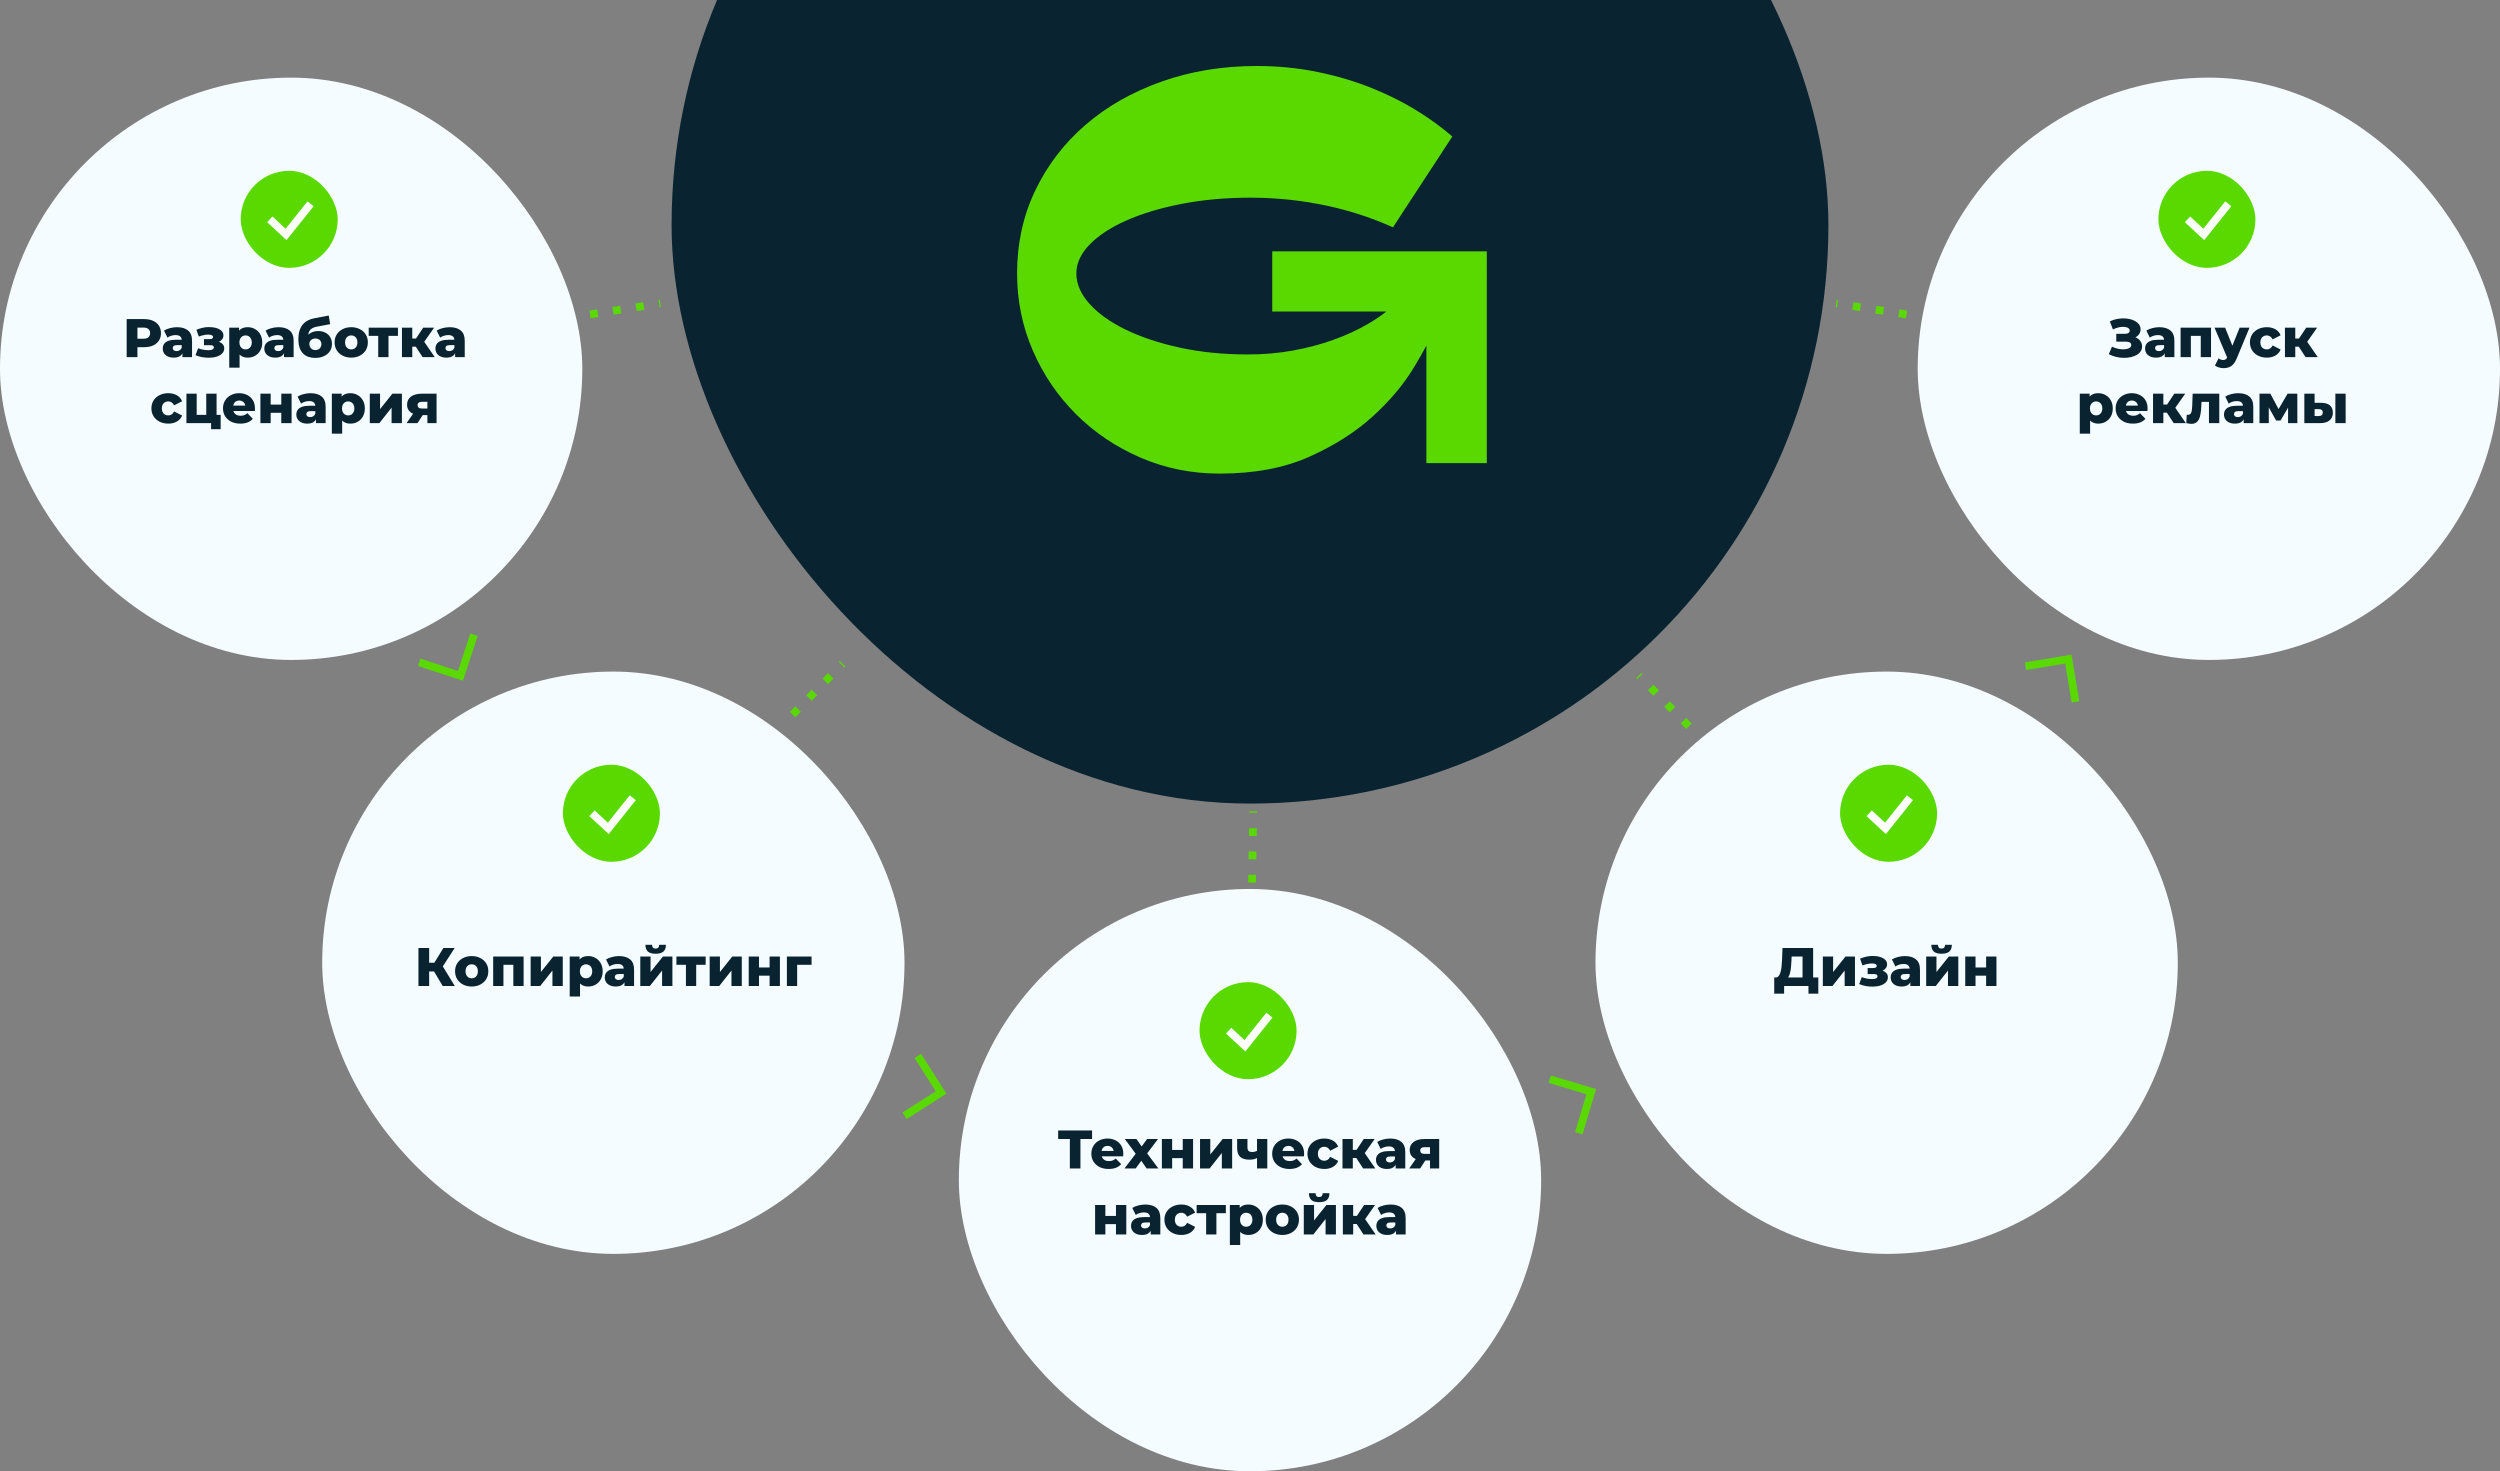
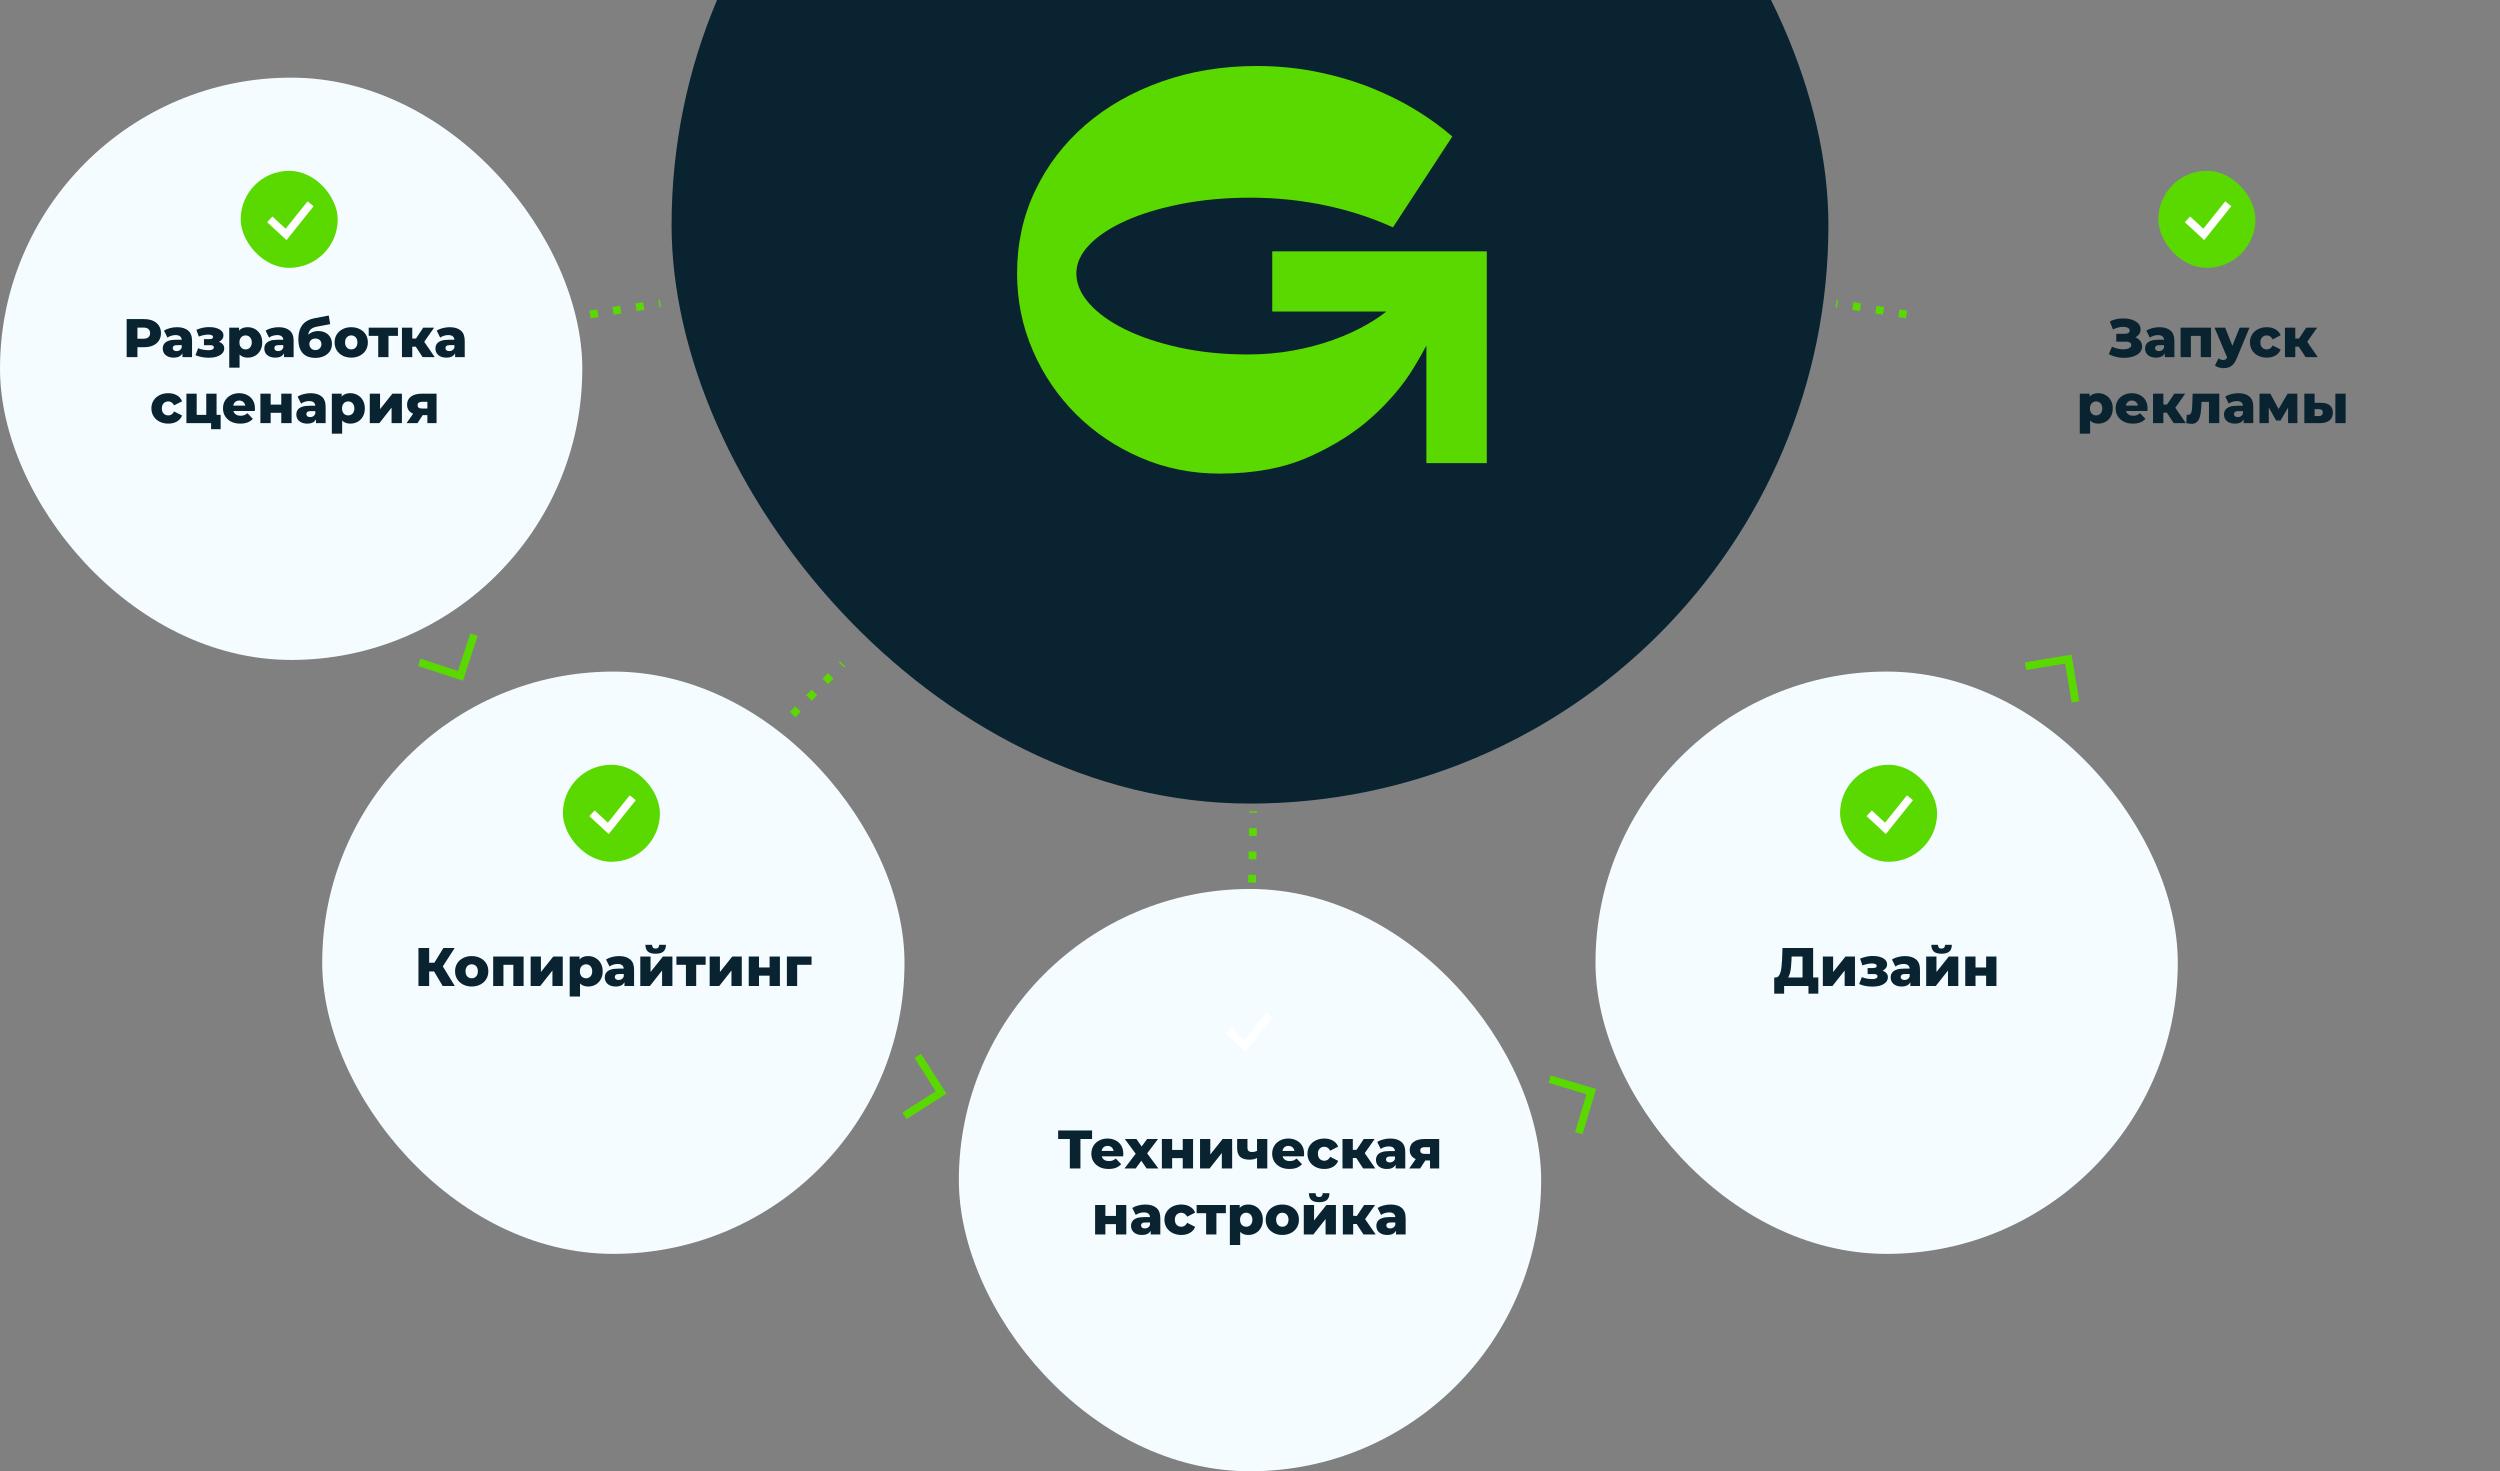
<svg xmlns="http://www.w3.org/2000/svg" width="644" height="379" viewBox="0 0 644 379" fill="none">
  <rect x="0" y="0" width="644" height="379" fill="#808080" stroke="none" />
  <rect y="20" width="150" height="150" rx="75" fill="#F5FCFF" />
  <rect x="83" y="173" width="150" height="150" rx="75" fill="#F5FCFF" />
  <rect x="247" y="229" width="150" height="150" rx="75" fill="#F5FCFF" />
  <rect x="173" y="-91" width="298" height="298" rx="149" fill="#092331" />
-   <path d="M327.73 64.746V80.251H357.116C355.69 81.374 354.121 82.436 352.404 83.431C349.702 85.004 346.729 86.373 343.485 87.537C340.243 88.706 336.774 89.625 333.08 90.298C329.385 90.971 325.513 91.306 321.459 91.306C315.152 91.306 309.318 90.725 303.959 89.557C298.598 88.392 293.937 86.844 289.973 84.913C286.008 82.984 282.9 80.762 280.649 78.249C278.395 75.737 277.271 73.134 277.271 70.441C277.271 67.841 278.395 65.372 280.649 63.038C282.9 60.706 286.031 58.641 290.04 56.846C294.048 55.051 298.801 53.615 304.297 52.538C309.791 51.461 315.736 50.922 322.135 50.922C325.557 50.922 328.936 51.103 332.269 51.461C335.602 51.821 338.912 52.359 342.202 53.076C345.489 53.795 348.688 54.691 351.797 55.768C354.239 56.615 356.58 57.548 358.829 58.561L374.118 35.164C371.644 33.022 368.89 30.982 365.851 29.048C362.111 26.671 358.033 24.584 353.621 22.788C349.205 20.994 344.475 19.58 339.432 18.547C334.385 17.517 329.161 17 323.757 17C314.926 17 306.73 18.346 299.162 21.037C291.595 23.73 285.062 27.455 279.567 32.211C274.072 36.969 269.771 42.6 266.663 49.105C263.555 55.612 262 62.725 262 70.441C262 77.442 263.351 84.061 266.054 90.298C268.757 96.535 272.473 102.009 277.202 106.721C281.932 111.431 287.473 115.157 293.824 117.894C300.176 120.631 306.953 122 314.162 122C323.081 122 330.759 120.563 337.202 117.692C343.642 114.82 349.094 111.364 353.553 107.327C358.013 103.288 361.593 99.027 364.296 94.538C365.473 92.584 366.514 90.756 367.436 89.039V119.308H382.999L383 64.746H382.999H327.73Z" fill="#5AD900" />
+   <path d="M327.73 64.746V80.251H357.116C355.69 81.374 354.121 82.436 352.404 83.431C349.702 85.004 346.729 86.373 343.485 87.537C340.243 88.706 336.774 89.625 333.08 90.298C329.385 90.971 325.513 91.306 321.459 91.306C315.152 91.306 309.318 90.725 303.959 89.557C298.598 88.392 293.937 86.844 289.973 84.913C286.008 82.984 282.9 80.762 280.649 78.249C278.395 75.737 277.271 73.134 277.271 70.441C277.271 67.841 278.395 65.372 280.649 63.038C282.9 60.706 286.031 58.641 290.04 56.846C294.048 55.051 298.801 53.615 304.297 52.538C309.791 51.461 315.736 50.922 322.135 50.922C325.557 50.922 328.936 51.103 332.269 51.461C335.602 51.821 338.912 52.359 342.202 53.076C345.489 53.795 348.688 54.691 351.797 55.768C354.239 56.615 356.58 57.548 358.829 58.561L374.118 35.164C371.644 33.022 368.89 30.982 365.851 29.048C362.111 26.671 358.033 24.584 353.621 22.788C349.205 20.994 344.475 19.58 339.432 18.547C334.385 17.517 329.161 17 323.757 17C314.926 17 306.73 18.346 299.162 21.037C291.595 23.73 285.062 27.455 279.567 32.211C274.072 36.969 269.771 42.6 266.663 49.105C263.555 55.612 262 62.725 262 70.441C262 77.442 263.351 84.061 266.054 90.298C268.757 96.535 272.473 102.009 277.202 106.721C281.932 111.431 287.473 115.157 293.824 117.894C300.176 120.631 306.953 122 314.162 122C323.081 122 330.759 120.563 337.202 117.692C343.642 114.82 349.094 111.364 353.553 107.327C358.013 103.288 361.593 99.027 364.296 94.538C365.473 92.584 366.514 90.756 367.436 89.039V119.308H382.999L383 64.746H382.999Z" fill="#5AD900" />
  <rect x="411" y="173" width="150" height="150" rx="75" fill="#F5FCFF" />
-   <rect x="494" y="20" width="150" height="150" rx="75" fill="#F5FCFF" />
  <path d="M114.037 254L111.279 249.338L113.505 248.022L117.159 254H114.037ZM107.793 254V244.2H110.551V254H107.793ZM109.753 250.248V248.008H113.309V250.248H109.753ZM113.771 249.394L111.209 249.114L114.219 244.2H117.131L113.771 249.394ZM121.509 254.126C120.678 254.126 119.941 253.958 119.297 253.622C118.653 253.286 118.144 252.824 117.771 252.236C117.407 251.639 117.225 250.957 117.225 250.192C117.225 249.427 117.407 248.75 117.771 248.162C118.144 247.574 118.653 247.117 119.297 246.79C119.941 246.454 120.678 246.286 121.509 246.286C122.34 246.286 123.077 246.454 123.721 246.79C124.374 247.117 124.883 247.574 125.247 248.162C125.611 248.75 125.793 249.427 125.793 250.192C125.793 250.957 125.611 251.639 125.247 252.236C124.883 252.824 124.374 253.286 123.721 253.622C123.077 253.958 122.34 254.126 121.509 254.126ZM121.509 252.012C121.817 252.012 122.088 251.942 122.321 251.802C122.564 251.662 122.755 251.457 122.895 251.186C123.035 250.906 123.105 250.575 123.105 250.192C123.105 249.809 123.035 249.487 122.895 249.226C122.755 248.955 122.564 248.75 122.321 248.61C122.088 248.47 121.817 248.4 121.509 248.4C121.21 248.4 120.94 248.47 120.697 248.61C120.464 248.75 120.272 248.955 120.123 249.226C119.983 249.487 119.913 249.809 119.913 250.192C119.913 250.575 119.983 250.906 120.123 251.186C120.272 251.457 120.464 251.662 120.697 251.802C120.94 251.942 121.21 252.012 121.509 252.012ZM127.041 254V246.412H134.881V254H132.235V247.952L132.823 248.526H129.113L129.687 247.952V254H127.041ZM136.693 254V246.412H139.339V250.388L142.517 246.412H144.967V254H142.307V250.01L139.157 254H136.693ZM151.529 254.126C150.885 254.126 150.335 253.986 149.877 253.706C149.42 253.417 149.07 252.987 148.827 252.418C148.594 251.839 148.477 251.102 148.477 250.206C148.477 249.301 148.589 248.563 148.813 247.994C149.037 247.415 149.373 246.986 149.821 246.706C150.279 246.426 150.848 246.286 151.529 246.286C152.22 246.286 152.845 246.449 153.405 246.776C153.975 247.093 154.423 247.546 154.749 248.134C155.085 248.713 155.253 249.403 155.253 250.206C155.253 251.009 155.085 251.704 154.749 252.292C154.423 252.88 153.975 253.333 153.405 253.65C152.845 253.967 152.22 254.126 151.529 254.126ZM146.755 256.716V246.412H149.289V247.7L149.275 250.206L149.415 252.726V256.716H146.755ZM150.969 252.012C151.268 252.012 151.534 251.942 151.767 251.802C152.01 251.662 152.201 251.457 152.341 251.186C152.491 250.915 152.565 250.589 152.565 250.206C152.565 249.823 152.491 249.497 152.341 249.226C152.201 248.955 152.01 248.75 151.767 248.61C151.534 248.47 151.268 248.4 150.969 248.4C150.671 248.4 150.4 248.47 150.157 248.61C149.924 248.75 149.733 248.955 149.583 249.226C149.443 249.497 149.373 249.823 149.373 250.206C149.373 250.589 149.443 250.915 149.583 251.186C149.733 251.457 149.924 251.662 150.157 251.802C150.4 251.942 150.671 252.012 150.969 252.012ZM160.861 254V252.586L160.679 252.236V249.632C160.679 249.212 160.548 248.89 160.287 248.666C160.035 248.433 159.629 248.316 159.069 248.316C158.705 248.316 158.336 248.377 157.963 248.498C157.589 248.61 157.272 248.769 157.011 248.974L156.115 247.168C156.544 246.888 157.057 246.673 157.655 246.524C158.261 246.365 158.863 246.286 159.461 246.286C160.693 246.286 161.645 246.571 162.317 247.14C162.998 247.7 163.339 248.582 163.339 249.786V254H160.861ZM158.621 254.126C158.014 254.126 157.501 254.023 157.081 253.818C156.661 253.613 156.339 253.333 156.115 252.978C155.9 252.623 155.793 252.227 155.793 251.788C155.793 251.321 155.909 250.92 156.143 250.584C156.385 250.239 156.754 249.977 157.249 249.8C157.743 249.613 158.383 249.52 159.167 249.52H160.959V250.906H159.531C159.101 250.906 158.798 250.976 158.621 251.116C158.453 251.256 158.369 251.443 158.369 251.676C158.369 251.909 158.457 252.096 158.635 252.236C158.812 252.376 159.055 252.446 159.363 252.446C159.652 252.446 159.913 252.376 160.147 252.236C160.389 252.087 160.567 251.863 160.679 251.564L161.043 252.544C160.903 253.067 160.627 253.463 160.217 253.734C159.815 253.995 159.283 254.126 158.621 254.126ZM164.939 254V246.412H167.585V250.388L170.763 246.412H173.213V254H170.553V250.01L167.403 254H164.939ZM168.887 245.684C167.991 245.684 167.328 245.497 166.899 245.124C166.479 244.741 166.264 244.158 166.255 243.374H167.977C167.986 243.682 168.056 243.925 168.187 244.102C168.327 244.27 168.556 244.354 168.873 244.354C169.19 244.354 169.424 244.27 169.573 244.102C169.722 243.925 169.797 243.682 169.797 243.374H171.547C171.547 244.158 171.328 244.741 170.889 245.124C170.46 245.497 169.792 245.684 168.887 245.684ZM176.695 254V247.938L177.269 248.526H174.245V246.412H181.777V248.526H178.753L179.341 247.938V254H176.695ZM182.808 254V246.412H185.454V250.388L188.632 246.412H191.082V254H188.422V250.01L185.272 254H182.808ZM192.871 254V246.412H195.517V249.226H198.247V246.412H200.907V254H198.247V251.34H195.517V254H192.871ZM202.701 254V246.412H209.057V248.526H204.773L205.347 247.952V254H202.701Z" fill="#092331" />
  <path d="M275.591 301V292.782L276.207 293.398H272.581V291.2H281.317V293.398H277.705L278.321 292.782V301H275.591ZM285.581 301.126C284.685 301.126 283.901 300.958 283.229 300.622C282.567 300.277 282.049 299.81 281.675 299.222C281.311 298.625 281.129 297.948 281.129 297.192C281.129 296.436 281.307 295.764 281.661 295.176C282.025 294.579 282.525 294.117 283.159 293.79C283.794 293.454 284.508 293.286 285.301 293.286C286.048 293.286 286.729 293.44 287.345 293.748C287.961 294.047 288.451 294.49 288.815 295.078C289.179 295.666 289.361 296.38 289.361 297.22C289.361 297.313 289.357 297.421 289.347 297.542C289.338 297.663 289.329 297.775 289.319 297.878H283.313V296.478H287.905L286.897 296.87C286.907 296.525 286.841 296.226 286.701 295.974C286.571 295.722 286.384 295.526 286.141 295.386C285.908 295.246 285.633 295.176 285.315 295.176C284.998 295.176 284.718 295.246 284.475 295.386C284.242 295.526 284.06 295.727 283.929 295.988C283.799 296.24 283.733 296.539 283.733 296.884V297.29C283.733 297.663 283.808 297.985 283.957 298.256C284.116 298.527 284.34 298.737 284.629 298.886C284.919 299.026 285.264 299.096 285.665 299.096C286.039 299.096 286.356 299.045 286.617 298.942C286.888 298.83 287.154 298.662 287.415 298.438L288.815 299.894C288.451 300.295 288.003 300.603 287.471 300.818C286.939 301.023 286.309 301.126 285.581 301.126ZM289.666 301L293.152 296.422L293.096 297.934L289.75 293.412H292.746L294.622 296.086L293.502 296.142L295.49 293.412H298.304L294.958 297.836V296.38L298.402 301H295.364L293.404 298.144L294.524 298.298L292.55 301H289.666ZM299.298 301V293.412H301.944V296.226H304.674V293.412H307.334V301H304.674V298.34H301.944V301H299.298ZM309.128 301V293.412H311.774V297.388L314.952 293.412H317.402V301H314.742V297.01L311.592 301H309.128ZM323.993 298.2C323.732 298.359 323.428 298.489 323.083 298.592C322.738 298.685 322.336 298.732 321.879 298.732C320.824 298.732 320.026 298.499 319.485 298.032C318.953 297.556 318.687 296.8 318.687 295.764V293.412H321.347V295.582C321.347 296.011 321.445 296.315 321.641 296.492C321.837 296.669 322.122 296.758 322.495 296.758C322.784 296.758 323.05 296.725 323.293 296.66C323.545 296.585 323.774 296.487 323.979 296.366L323.993 298.2ZM323.811 301V293.412H326.457V301H323.811ZM332.161 301.126C331.265 301.126 330.481 300.958 329.809 300.622C329.147 300.277 328.629 299.81 328.255 299.222C327.891 298.625 327.709 297.948 327.709 297.192C327.709 296.436 327.887 295.764 328.241 295.176C328.605 294.579 329.105 294.117 329.739 293.79C330.374 293.454 331.088 293.286 331.881 293.286C332.628 293.286 333.309 293.44 333.925 293.748C334.541 294.047 335.031 294.49 335.395 295.078C335.759 295.666 335.941 296.38 335.941 297.22C335.941 297.313 335.937 297.421 335.927 297.542C335.918 297.663 335.909 297.775 335.899 297.878H329.893V296.478H334.485L333.477 296.87C333.487 296.525 333.421 296.226 333.281 295.974C333.151 295.722 332.964 295.526 332.721 295.386C332.488 295.246 332.213 295.176 331.895 295.176C331.578 295.176 331.298 295.246 331.055 295.386C330.822 295.526 330.64 295.727 330.509 295.988C330.379 296.24 330.313 296.539 330.313 296.884V297.29C330.313 297.663 330.388 297.985 330.537 298.256C330.696 298.527 330.92 298.737 331.209 298.886C331.499 299.026 331.844 299.096 332.245 299.096C332.619 299.096 332.936 299.045 333.197 298.942C333.468 298.83 333.734 298.662 333.995 298.438L335.395 299.894C335.031 300.295 334.583 300.603 334.051 300.818C333.519 301.023 332.889 301.126 332.161 301.126ZM341.155 301.126C340.315 301.126 339.564 300.958 338.901 300.622C338.248 300.286 337.735 299.824 337.361 299.236C336.988 298.639 336.801 297.957 336.801 297.192C336.801 296.427 336.988 295.75 337.361 295.162C337.735 294.574 338.248 294.117 338.901 293.79C339.564 293.454 340.315 293.286 341.155 293.286C342.014 293.286 342.756 293.468 343.381 293.832C344.007 294.196 344.45 294.709 344.711 295.372L342.653 296.422C342.476 296.067 342.257 295.811 341.995 295.652C341.734 295.484 341.449 295.4 341.141 295.4C340.833 295.4 340.553 295.47 340.301 295.61C340.049 295.75 339.849 295.955 339.699 296.226C339.559 296.487 339.489 296.809 339.489 297.192C339.489 297.584 339.559 297.915 339.699 298.186C339.849 298.457 340.049 298.662 340.301 298.802C340.553 298.942 340.833 299.012 341.141 299.012C341.449 299.012 341.734 298.933 341.995 298.774C342.257 298.606 342.476 298.345 342.653 297.99L344.711 299.04C344.45 299.703 344.007 300.216 343.381 300.58C342.756 300.944 342.014 301.126 341.155 301.126ZM351.144 301L348.834 297.458L350.976 296.198L354.28 301H351.144ZM345.824 301V293.412H348.484V301H345.824ZM347.7 298.298V296.212H350.444V298.298H347.7ZM351.242 297.5L348.75 297.248L351.298 293.412H354.112L351.242 297.5ZM359.519 301V299.586L359.337 299.236V296.632C359.337 296.212 359.206 295.89 358.945 295.666C358.693 295.433 358.287 295.316 357.727 295.316C357.363 295.316 356.994 295.377 356.621 295.498C356.248 295.61 355.93 295.769 355.669 295.974L354.773 294.168C355.202 293.888 355.716 293.673 356.313 293.524C356.92 293.365 357.522 293.286 358.119 293.286C359.351 293.286 360.303 293.571 360.975 294.14C361.656 294.7 361.997 295.582 361.997 296.786V301H359.519ZM357.279 301.126C356.672 301.126 356.159 301.023 355.739 300.818C355.319 300.613 354.997 300.333 354.773 299.978C354.558 299.623 354.451 299.227 354.451 298.788C354.451 298.321 354.568 297.92 354.801 297.584C355.044 297.239 355.412 296.977 355.907 296.8C356.402 296.613 357.041 296.52 357.825 296.52H359.617V297.906H358.189C357.76 297.906 357.456 297.976 357.279 298.116C357.111 298.256 357.027 298.443 357.027 298.676C357.027 298.909 357.116 299.096 357.293 299.236C357.47 299.376 357.713 299.446 358.021 299.446C358.31 299.446 358.572 299.376 358.805 299.236C359.048 299.087 359.225 298.863 359.337 298.564L359.701 299.544C359.561 300.067 359.286 300.463 358.875 300.734C358.474 300.995 357.942 301.126 357.279 301.126ZM368.371 301V298.536L368.721 298.942H366.789C365.66 298.942 364.769 298.713 364.115 298.256C363.462 297.789 363.135 297.127 363.135 296.268C363.135 295.353 363.476 294.649 364.157 294.154C364.839 293.659 365.758 293.412 366.915 293.412H370.737V301H368.371ZM363.009 301L365.011 298.116H367.699L365.823 301H363.009ZM368.371 297.738V294.854L368.721 295.512H366.971C366.617 295.512 366.341 295.582 366.145 295.722C365.949 295.853 365.851 296.067 365.851 296.366C365.851 296.945 366.22 297.234 366.957 297.234H368.721L368.371 297.738ZM282.099 318V310.412H284.745V313.226H287.475V310.412H290.135V318H287.475V315.34H284.745V318H282.099ZM296.423 318V316.586L296.241 316.236V313.632C296.241 313.212 296.111 312.89 295.849 312.666C295.597 312.433 295.191 312.316 294.631 312.316C294.267 312.316 293.899 312.377 293.525 312.498C293.152 312.61 292.835 312.769 292.573 312.974L291.677 311.168C292.107 310.888 292.62 310.673 293.217 310.524C293.824 310.365 294.426 310.286 295.023 310.286C296.255 310.286 297.207 310.571 297.879 311.14C298.561 311.7 298.901 312.582 298.901 313.786V318H296.423ZM294.183 318.126C293.577 318.126 293.063 318.023 292.643 317.818C292.223 317.613 291.901 317.333 291.677 316.978C291.463 316.623 291.355 316.227 291.355 315.788C291.355 315.321 291.472 314.92 291.705 314.584C291.948 314.239 292.317 313.977 292.811 313.8C293.306 313.613 293.945 313.52 294.729 313.52H296.521V314.906H295.093C294.664 314.906 294.361 314.976 294.183 315.116C294.015 315.256 293.931 315.443 293.931 315.676C293.931 315.909 294.02 316.096 294.197 316.236C294.375 316.376 294.617 316.446 294.925 316.446C295.215 316.446 295.476 316.376 295.709 316.236C295.952 316.087 296.129 315.863 296.241 315.564L296.605 316.544C296.465 317.067 296.19 317.463 295.779 317.734C295.378 317.995 294.846 318.126 294.183 318.126ZM304.309 318.126C303.469 318.126 302.718 317.958 302.055 317.622C301.402 317.286 300.889 316.824 300.515 316.236C300.142 315.639 299.955 314.957 299.955 314.192C299.955 313.427 300.142 312.75 300.515 312.162C300.889 311.574 301.402 311.117 302.055 310.79C302.718 310.454 303.469 310.286 304.309 310.286C305.168 310.286 305.91 310.468 306.535 310.832C307.161 311.196 307.604 311.709 307.865 312.372L305.807 313.422C305.63 313.067 305.411 312.811 305.149 312.652C304.888 312.484 304.603 312.4 304.295 312.4C303.987 312.4 303.707 312.47 303.455 312.61C303.203 312.75 303.003 312.955 302.853 313.226C302.713 313.487 302.643 313.809 302.643 314.192C302.643 314.584 302.713 314.915 302.853 315.186C303.003 315.457 303.203 315.662 303.455 315.802C303.707 315.942 303.987 316.012 304.295 316.012C304.603 316.012 304.888 315.933 305.149 315.774C305.411 315.606 305.63 315.345 305.807 314.99L307.865 316.04C307.604 316.703 307.161 317.216 306.535 317.58C305.91 317.944 305.168 318.126 304.309 318.126ZM310.699 318V311.938L311.273 312.526H308.249V310.412H315.781V312.526H312.757L313.345 311.938V318H310.699ZM321.586 318.126C320.942 318.126 320.391 317.986 319.934 317.706C319.477 317.417 319.127 316.987 318.884 316.418C318.651 315.839 318.534 315.102 318.534 314.206C318.534 313.301 318.646 312.563 318.87 311.994C319.094 311.415 319.43 310.986 319.878 310.706C320.335 310.426 320.905 310.286 321.586 310.286C322.277 310.286 322.902 310.449 323.462 310.776C324.031 311.093 324.479 311.546 324.806 312.134C325.142 312.713 325.31 313.403 325.31 314.206C325.31 315.009 325.142 315.704 324.806 316.292C324.479 316.88 324.031 317.333 323.462 317.65C322.902 317.967 322.277 318.126 321.586 318.126ZM316.812 320.716V310.412H319.346V311.7L319.332 314.206L319.472 316.726V320.716H316.812ZM321.026 316.012C321.325 316.012 321.591 315.942 321.824 315.802C322.067 315.662 322.258 315.457 322.398 315.186C322.547 314.915 322.622 314.589 322.622 314.206C322.622 313.823 322.547 313.497 322.398 313.226C322.258 312.955 322.067 312.75 321.824 312.61C321.591 312.47 321.325 312.4 321.026 312.4C320.727 312.4 320.457 312.47 320.214 312.61C319.981 312.75 319.789 312.955 319.64 313.226C319.5 313.497 319.43 313.823 319.43 314.206C319.43 314.589 319.5 314.915 319.64 315.186C319.789 315.457 319.981 315.662 320.214 315.802C320.457 315.942 320.727 316.012 321.026 316.012ZM330.325 318.126C329.495 318.126 328.757 317.958 328.113 317.622C327.469 317.286 326.961 316.824 326.587 316.236C326.223 315.639 326.041 314.957 326.041 314.192C326.041 313.427 326.223 312.75 326.587 312.162C326.961 311.574 327.469 311.117 328.113 310.79C328.757 310.454 329.495 310.286 330.325 310.286C331.156 310.286 331.893 310.454 332.537 310.79C333.191 311.117 333.699 311.574 334.063 312.162C334.427 312.75 334.609 313.427 334.609 314.192C334.609 314.957 334.427 315.639 334.063 316.236C333.699 316.824 333.191 317.286 332.537 317.622C331.893 317.958 331.156 318.126 330.325 318.126ZM330.325 316.012C330.633 316.012 330.904 315.942 331.137 315.802C331.38 315.662 331.571 315.457 331.711 315.186C331.851 314.906 331.921 314.575 331.921 314.192C331.921 313.809 331.851 313.487 331.711 313.226C331.571 312.955 331.38 312.75 331.137 312.61C330.904 312.47 330.633 312.4 330.325 312.4C330.027 312.4 329.756 312.47 329.513 312.61C329.28 312.75 329.089 312.955 328.939 313.226C328.799 313.487 328.729 313.809 328.729 314.192C328.729 314.575 328.799 314.906 328.939 315.186C329.089 315.457 329.28 315.662 329.513 315.802C329.756 315.942 330.027 316.012 330.325 316.012ZM335.857 318V310.412H338.503V314.388L341.681 310.412H344.131V318H341.471V314.01L338.321 318H335.857ZM339.805 309.684C338.909 309.684 338.246 309.497 337.817 309.124C337.397 308.741 337.182 308.158 337.173 307.374H338.895C338.904 307.682 338.974 307.925 339.105 308.102C339.245 308.27 339.474 308.354 339.791 308.354C340.108 308.354 340.342 308.27 340.491 308.102C340.64 307.925 340.715 307.682 340.715 307.374H342.465C342.465 308.158 342.246 308.741 341.807 309.124C341.378 309.497 340.71 309.684 339.805 309.684ZM351.239 318L348.929 314.458L351.071 313.198L354.375 318H351.239ZM345.919 318V310.412H348.579V318H345.919ZM347.795 315.298V313.212H350.539V315.298H347.795ZM351.337 314.5L348.845 314.248L351.393 310.412H354.207L351.337 314.5ZM359.615 318V316.586L359.433 316.236V313.632C359.433 313.212 359.302 312.89 359.041 312.666C358.789 312.433 358.383 312.316 357.823 312.316C357.459 312.316 357.09 312.377 356.717 312.498C356.343 312.61 356.026 312.769 355.765 312.974L354.869 311.168C355.298 310.888 355.811 310.673 356.409 310.524C357.015 310.365 357.617 310.286 358.215 310.286C359.447 310.286 360.399 310.571 361.071 311.14C361.752 311.7 362.093 312.582 362.093 313.786V318H359.615ZM357.375 318.126C356.768 318.126 356.255 318.023 355.835 317.818C355.415 317.613 355.093 317.333 354.869 316.978C354.654 316.623 354.547 316.227 354.547 315.788C354.547 315.321 354.663 314.92 354.897 314.584C355.139 314.239 355.508 313.977 356.003 313.8C356.497 313.613 357.137 313.52 357.921 313.52H359.713V314.906H358.285C357.855 314.906 357.552 314.976 357.375 315.116C357.207 315.256 357.123 315.443 357.123 315.676C357.123 315.909 357.211 316.096 357.389 316.236C357.566 316.376 357.809 316.446 358.117 316.446C358.406 316.446 358.667 316.376 358.901 316.236C359.143 316.087 359.321 315.863 359.433 315.564L359.797 316.544C359.657 317.067 359.381 317.463 358.971 317.734C358.569 317.995 358.037 318.126 357.375 318.126Z" fill="#092331" />
  <path d="M543.223 91.244L544.049 89.298C544.469 89.513 544.908 89.676 545.365 89.788C545.822 89.9 546.266 89.965 546.695 89.984C547.124 90.003 547.512 89.975 547.857 89.9C548.212 89.816 548.492 89.69 548.697 89.522C548.902 89.354 549.005 89.135 549.005 88.864C549.005 88.565 548.879 88.351 548.627 88.22C548.384 88.08 548.062 88.01 547.661 88.01H545.155V85.98H547.437C547.81 85.98 548.1 85.905 548.305 85.756C548.51 85.607 548.613 85.406 548.613 85.154C548.613 84.911 548.524 84.72 548.347 84.58C548.17 84.431 547.932 84.328 547.633 84.272C547.334 84.207 546.998 84.183 546.625 84.202C546.252 84.221 545.864 84.291 545.463 84.412C545.062 84.524 544.674 84.678 544.301 84.874L543.489 82.802C544.152 82.475 544.847 82.251 545.575 82.13C546.303 82.009 547.012 81.981 547.703 82.046C548.394 82.111 549.019 82.265 549.579 82.508C550.139 82.741 550.582 83.054 550.909 83.446C551.245 83.838 551.413 84.3 551.413 84.832C551.413 85.299 551.287 85.714 551.035 86.078C550.783 86.442 550.442 86.727 550.013 86.932C549.584 87.137 549.089 87.24 548.529 87.24L548.599 86.652C549.243 86.652 549.803 86.764 550.279 86.988C550.764 87.212 551.138 87.52 551.399 87.912C551.67 88.295 551.805 88.738 551.805 89.242C551.805 89.718 551.679 90.143 551.427 90.516C551.184 90.88 550.844 91.188 550.405 91.44C549.966 91.692 549.462 91.879 548.893 92C548.333 92.131 547.731 92.191 547.087 92.182C546.443 92.182 545.79 92.103 545.127 91.944C544.474 91.785 543.839 91.552 543.223 91.244ZM557.644 92V90.586L557.462 90.236V87.632C557.462 87.212 557.331 86.89 557.07 86.666C556.818 86.433 556.412 86.316 555.852 86.316C555.488 86.316 555.119 86.377 554.746 86.498C554.373 86.61 554.055 86.769 553.794 86.974L552.898 85.168C553.327 84.888 553.841 84.673 554.438 84.524C555.045 84.365 555.647 84.286 556.244 84.286C557.476 84.286 558.428 84.571 559.1 85.14C559.781 85.7 560.122 86.582 560.122 87.786V92H557.644ZM555.404 92.126C554.797 92.126 554.284 92.023 553.864 91.818C553.444 91.613 553.122 91.333 552.898 90.978C552.683 90.623 552.576 90.227 552.576 89.788C552.576 89.321 552.693 88.92 552.926 88.584C553.169 88.239 553.537 87.977 554.032 87.8C554.527 87.613 555.166 87.52 555.95 87.52H557.742V88.906H556.314C555.885 88.906 555.581 88.976 555.404 89.116C555.236 89.256 555.152 89.443 555.152 89.676C555.152 89.909 555.241 90.096 555.418 90.236C555.595 90.376 555.838 90.446 556.146 90.446C556.435 90.446 556.697 90.376 556.93 90.236C557.173 90.087 557.35 89.863 557.462 89.564L557.826 90.544C557.686 91.067 557.411 91.463 557 91.734C556.599 91.995 556.067 92.126 555.404 92.126ZM561.722 92V84.412H569.562V92H566.916V85.952L567.504 86.526H563.794L564.368 85.952V92H561.722ZM572.775 94.842C572.373 94.842 571.967 94.777 571.557 94.646C571.155 94.525 570.829 94.361 570.577 94.156L571.501 92.294C571.659 92.434 571.841 92.541 572.047 92.616C572.261 92.7 572.471 92.742 572.677 92.742C572.966 92.742 573.195 92.677 573.363 92.546C573.531 92.415 573.675 92.21 573.797 91.93L574.147 91.048L574.357 90.782L576.933 84.412H579.467L576.191 92.308C575.929 92.961 575.626 93.47 575.281 93.834C574.945 94.207 574.567 94.469 574.147 94.618C573.736 94.767 573.279 94.842 572.775 94.842ZM573.811 92.322L570.465 84.412H573.195L575.659 90.544L573.811 92.322ZM583.933 92.126C583.093 92.126 582.341 91.958 581.679 91.622C581.025 91.286 580.512 90.824 580.139 90.236C579.765 89.639 579.579 88.957 579.579 88.192C579.579 87.427 579.765 86.75 580.139 86.162C580.512 85.574 581.025 85.117 581.679 84.79C582.341 84.454 583.093 84.286 583.933 84.286C584.791 84.286 585.533 84.468 586.159 84.832C586.784 85.196 587.227 85.709 587.489 86.372L585.431 87.422C585.253 87.067 585.034 86.811 584.773 86.652C584.511 86.484 584.227 86.4 583.919 86.4C583.611 86.4 583.331 86.47 583.079 86.61C582.827 86.75 582.626 86.955 582.477 87.226C582.337 87.487 582.267 87.809 582.267 88.192C582.267 88.584 582.337 88.915 582.477 89.186C582.626 89.457 582.827 89.662 583.079 89.802C583.331 89.942 583.611 90.012 583.919 90.012C584.227 90.012 584.511 89.933 584.773 89.774C585.034 89.606 585.253 89.345 585.431 88.99L587.489 90.04C587.227 90.703 586.784 91.216 586.159 91.58C585.533 91.944 584.791 92.126 583.933 92.126ZM593.921 92L591.611 88.458L593.753 87.198L597.057 92H593.921ZM588.601 92V84.412H591.261V92H588.601ZM590.477 89.298V87.212H593.221V89.298H590.477ZM594.019 88.5L591.527 88.248L594.075 84.412H596.889L594.019 88.5ZM540.526 109.126C539.882 109.126 539.332 108.986 538.874 108.706C538.417 108.417 538.067 107.987 537.824 107.418C537.591 106.839 537.474 106.102 537.474 105.206C537.474 104.301 537.586 103.563 537.81 102.994C538.034 102.415 538.37 101.986 538.818 101.706C539.276 101.426 539.845 101.286 540.526 101.286C541.217 101.286 541.842 101.449 542.402 101.776C542.972 102.093 543.42 102.546 543.746 103.134C544.082 103.713 544.25 104.403 544.25 105.206C544.25 106.009 544.082 106.704 543.746 107.292C543.42 107.88 542.972 108.333 542.402 108.65C541.842 108.967 541.217 109.126 540.526 109.126ZM535.752 111.716V101.412H538.286V102.7L538.272 105.206L538.412 107.726V111.716H535.752ZM539.966 107.012C540.265 107.012 540.531 106.942 540.764 106.802C541.007 106.662 541.198 106.457 541.338 106.186C541.488 105.915 541.562 105.589 541.562 105.206C541.562 104.823 541.488 104.497 541.338 104.226C541.198 103.955 541.007 103.75 540.764 103.61C540.531 103.47 540.265 103.4 539.966 103.4C539.668 103.4 539.397 103.47 539.154 103.61C538.921 103.75 538.73 103.955 538.58 104.226C538.44 104.497 538.37 104.823 538.37 105.206C538.37 105.589 538.44 105.915 538.58 106.186C538.73 106.457 538.921 106.662 539.154 106.802C539.397 106.942 539.668 107.012 539.966 107.012ZM549.434 109.126C548.538 109.126 547.754 108.958 547.082 108.622C546.419 108.277 545.901 107.81 545.528 107.222C545.164 106.625 544.982 105.948 544.982 105.192C544.982 104.436 545.159 103.764 545.514 103.176C545.878 102.579 546.377 102.117 547.012 101.79C547.647 101.454 548.361 101.286 549.154 101.286C549.901 101.286 550.582 101.44 551.198 101.748C551.814 102.047 552.304 102.49 552.668 103.078C553.032 103.666 553.214 104.38 553.214 105.22C553.214 105.313 553.209 105.421 553.2 105.542C553.191 105.663 553.181 105.775 553.172 105.878H547.166V104.478H551.758L550.75 104.87C550.759 104.525 550.694 104.226 550.554 103.974C550.423 103.722 550.237 103.526 549.994 103.386C549.761 103.246 549.485 103.176 549.168 103.176C548.851 103.176 548.571 103.246 548.328 103.386C548.095 103.526 547.913 103.727 547.782 103.988C547.651 104.24 547.586 104.539 547.586 104.884V105.29C547.586 105.663 547.661 105.985 547.81 106.256C547.969 106.527 548.193 106.737 548.482 106.886C548.771 107.026 549.117 107.096 549.518 107.096C549.891 107.096 550.209 107.045 550.47 106.942C550.741 106.83 551.007 106.662 551.268 106.438L552.668 107.894C552.304 108.295 551.856 108.603 551.324 108.818C550.792 109.023 550.162 109.126 549.434 109.126ZM559.94 109L557.63 105.458L559.772 104.198L563.076 109H559.94ZM554.62 109V101.412H557.28V109H554.62ZM556.496 106.298V104.212H559.24V106.298H556.496ZM560.038 105.5L557.546 105.248L560.094 101.412H562.908L560.038 105.5ZM563.188 109L563.3 106.83C563.365 106.839 563.426 106.849 563.482 106.858C563.538 106.858 563.589 106.858 563.636 106.858C563.869 106.858 564.051 106.802 564.182 106.69C564.322 106.569 564.424 106.405 564.49 106.2C564.564 105.995 564.616 105.757 564.644 105.486C564.681 105.206 564.704 104.903 564.714 104.576L564.826 101.412H571.686V109H569.026V102.924L569.614 103.526H566.576L567.136 102.896L567.052 104.688C567.024 105.369 566.963 105.99 566.87 106.55C566.786 107.101 566.65 107.572 566.464 107.964C566.277 108.356 566.02 108.659 565.694 108.874C565.376 109.079 564.97 109.182 564.476 109.182C564.298 109.182 564.098 109.163 563.874 109.126C563.659 109.098 563.43 109.056 563.188 109ZM577.967 109V107.586L577.785 107.236V104.632C577.785 104.212 577.654 103.89 577.393 103.666C577.141 103.433 576.735 103.316 576.175 103.316C575.811 103.316 575.442 103.377 575.069 103.498C574.696 103.61 574.378 103.769 574.117 103.974L573.221 102.168C573.65 101.888 574.164 101.673 574.761 101.524C575.368 101.365 575.97 101.286 576.567 101.286C577.799 101.286 578.751 101.571 579.423 102.14C580.104 102.7 580.445 103.582 580.445 104.786V109H577.967ZM575.727 109.126C575.12 109.126 574.607 109.023 574.187 108.818C573.767 108.613 573.445 108.333 573.221 107.978C573.006 107.623 572.899 107.227 572.899 106.788C572.899 106.321 573.016 105.92 573.249 105.584C573.492 105.239 573.86 104.977 574.355 104.8C574.85 104.613 575.489 104.52 576.273 104.52H578.065V105.906H576.637C576.208 105.906 575.904 105.976 575.727 106.116C575.559 106.256 575.475 106.443 575.475 106.676C575.475 106.909 575.564 107.096 575.741 107.236C575.918 107.376 576.161 107.446 576.469 107.446C576.758 107.446 577.02 107.376 577.253 107.236C577.496 107.087 577.673 106.863 577.785 106.564L578.149 107.544C578.009 108.067 577.734 108.463 577.323 108.734C576.922 108.995 576.39 109.126 575.727 109.126ZM582.045 109V101.412H584.845L587.491 106.368H586.385L589.283 101.412H591.789L591.803 109H589.409V104.044L589.815 104.324L587.463 108.328H586.329L583.977 104.128L584.439 104.002V109H582.045ZM601.592 109V101.412H604.238V109H601.592ZM597.938 103.764C598.946 103.773 599.697 103.997 600.192 104.436C600.696 104.875 600.948 105.5 600.948 106.312C600.948 107.152 600.659 107.815 600.08 108.3C599.501 108.776 598.675 109.009 597.602 109H593.598V101.412H596.244V103.764H597.938ZM597.336 107.18C597.653 107.18 597.901 107.105 598.078 106.956C598.255 106.807 598.344 106.578 598.344 106.27C598.344 105.953 598.255 105.729 598.078 105.598C597.91 105.467 597.663 105.397 597.336 105.388H596.244V107.166L597.336 107.18Z" fill="#092331" />
  <path d="M32.63 92V82.2H37.11C38.006 82.2 38.776 82.345 39.42 82.634C40.073 82.923 40.577 83.343 40.932 83.894C41.287 84.435 41.464 85.079 41.464 85.826C41.464 86.563 41.287 87.203 40.932 87.744C40.577 88.285 40.073 88.705 39.42 89.004C38.776 89.293 38.006 89.438 37.11 89.438H34.17L35.402 88.234V92H32.63ZM35.402 88.528L34.17 87.254H36.942C37.521 87.254 37.95 87.128 38.23 86.876C38.519 86.624 38.664 86.274 38.664 85.826C38.664 85.369 38.519 85.014 38.23 84.762C37.95 84.51 37.521 84.384 36.942 84.384H34.17L35.402 83.11V88.528ZM46.992 92V90.586L46.81 90.236V87.632C46.81 87.212 46.679 86.89 46.418 86.666C46.166 86.433 45.76 86.316 45.2 86.316C44.836 86.316 44.467 86.377 44.094 86.498C43.72 86.61 43.403 86.769 43.142 86.974L42.246 85.168C42.675 84.888 43.188 84.673 43.786 84.524C44.392 84.365 44.994 84.286 45.592 84.286C46.824 84.286 47.776 84.571 48.448 85.14C49.129 85.7 49.47 86.582 49.47 87.786V92H46.992ZM44.752 92.126C44.145 92.126 43.632 92.023 43.212 91.818C42.792 91.613 42.47 91.333 42.246 90.978C42.031 90.623 41.924 90.227 41.924 89.788C41.924 89.321 42.04 88.92 42.274 88.584C42.516 88.239 42.885 87.977 43.38 87.8C43.874 87.613 44.514 87.52 45.298 87.52H47.09V88.906H45.662C45.232 88.906 44.929 88.976 44.752 89.116C44.584 89.256 44.5 89.443 44.5 89.676C44.5 89.909 44.588 90.096 44.766 90.236C44.943 90.376 45.186 90.446 45.494 90.446C45.783 90.446 46.044 90.376 46.278 90.236C46.52 90.087 46.698 89.863 46.81 89.564L47.174 90.544C47.034 91.067 46.758 91.463 46.348 91.734C45.946 91.995 45.414 92.126 44.752 92.126ZM53.8 92.154C53.212 92.154 52.624 92.103 52.036 92C51.449 91.888 50.889 91.72 50.356 91.496L51.042 89.704C51.453 89.872 51.883 89.998 52.331 90.082C52.779 90.166 53.236 90.208 53.703 90.208C53.983 90.208 54.225 90.185 54.431 90.138C54.636 90.082 54.794 90.003 54.907 89.9C55.028 89.788 55.089 89.657 55.089 89.508C55.089 89.303 55.014 89.153 54.864 89.06C54.715 88.967 54.486 88.92 54.178 88.92H52.541V87.366H53.941C54.146 87.366 54.319 87.347 54.459 87.31C54.599 87.263 54.701 87.198 54.767 87.114C54.841 87.021 54.879 86.913 54.879 86.792C54.879 86.671 54.832 86.568 54.739 86.484C54.654 86.391 54.519 86.321 54.333 86.274C54.155 86.218 53.922 86.19 53.633 86.19C53.259 86.19 52.867 86.237 52.456 86.33C52.055 86.414 51.64 86.535 51.211 86.694L50.594 84.944C51.099 84.739 51.612 84.575 52.135 84.454C52.657 84.333 53.17 84.267 53.675 84.258C54.403 84.239 55.056 84.314 55.635 84.482C56.222 84.641 56.689 84.883 57.035 85.21C57.38 85.527 57.553 85.929 57.553 86.414C57.553 86.787 57.441 87.119 57.217 87.408C56.992 87.697 56.689 87.931 56.306 88.108C55.924 88.276 55.495 88.36 55.019 88.36L55.075 87.87C55.905 87.87 56.559 88.038 57.035 88.374C57.52 88.701 57.763 89.149 57.763 89.718C57.763 90.241 57.585 90.684 57.23 91.048C56.876 91.412 56.4 91.687 55.803 91.874C55.205 92.061 54.538 92.154 53.8 92.154ZM63.828 92.126C63.184 92.126 62.633 91.986 62.176 91.706C61.719 91.417 61.369 90.987 61.126 90.418C60.893 89.839 60.776 89.102 60.776 88.206C60.776 87.301 60.888 86.563 61.112 85.994C61.336 85.415 61.672 84.986 62.12 84.706C62.578 84.426 63.147 84.286 63.828 84.286C64.519 84.286 65.144 84.449 65.704 84.776C66.273 85.093 66.722 85.546 67.048 86.134C67.384 86.713 67.552 87.403 67.552 88.206C67.552 89.009 67.384 89.704 67.048 90.292C66.722 90.88 66.273 91.333 65.704 91.65C65.144 91.967 64.519 92.126 63.828 92.126ZM59.054 94.716V84.412H61.588V85.7L61.574 88.206L61.714 90.726V94.716H59.054ZM63.268 90.012C63.567 90.012 63.833 89.942 64.066 89.802C64.309 89.662 64.5 89.457 64.64 89.186C64.79 88.915 64.864 88.589 64.864 88.206C64.864 87.823 64.79 87.497 64.64 87.226C64.5 86.955 64.309 86.75 64.066 86.61C63.833 86.47 63.567 86.4 63.268 86.4C62.969 86.4 62.699 86.47 62.456 86.61C62.223 86.75 62.032 86.955 61.882 87.226C61.742 87.497 61.672 87.823 61.672 88.206C61.672 88.589 61.742 88.915 61.882 89.186C62.032 89.457 62.223 89.662 62.456 89.802C62.699 89.942 62.969 90.012 63.268 90.012ZM73.159 92V90.586L72.978 90.236V87.632C72.978 87.212 72.847 86.89 72.585 86.666C72.334 86.433 71.927 86.316 71.368 86.316C71.004 86.316 70.635 86.377 70.261 86.498C69.888 86.61 69.571 86.769 69.309 86.974L68.413 85.168C68.843 84.888 69.356 84.673 69.954 84.524C70.56 84.365 71.162 84.286 71.76 84.286C72.992 84.286 73.944 84.571 74.615 85.14C75.297 85.7 75.638 86.582 75.638 87.786V92H73.159ZM70.919 92.126C70.313 92.126 69.799 92.023 69.379 91.818C68.96 91.613 68.638 91.333 68.413 90.978C68.199 90.623 68.091 90.227 68.091 89.788C68.091 89.321 68.208 88.92 68.442 88.584C68.684 88.239 69.053 87.977 69.547 87.8C70.042 87.613 70.681 87.52 71.466 87.52H73.257V88.906H71.829C71.4 88.906 71.097 88.976 70.919 89.116C70.751 89.256 70.668 89.443 70.668 89.676C70.668 89.909 70.756 90.096 70.933 90.236C71.111 90.376 71.353 90.446 71.662 90.446C71.951 90.446 72.212 90.376 72.445 90.236C72.688 90.087 72.865 89.863 72.978 89.564L73.341 90.544C73.201 91.067 72.926 91.463 72.516 91.734C72.114 91.995 71.582 92.126 70.919 92.126ZM81.186 92.196C80.57 92.196 79.996 92.107 79.464 91.93C78.941 91.753 78.484 91.473 78.092 91.09C77.709 90.707 77.406 90.208 77.182 89.592C76.967 88.976 76.86 88.229 76.86 87.352C76.86 86.764 76.911 86.223 77.014 85.728C77.117 85.233 77.27 84.781 77.476 84.37C77.691 83.95 77.961 83.581 78.288 83.264C78.624 82.947 79.016 82.681 79.464 82.466C79.912 82.251 80.425 82.088 81.004 81.976L84.686 81.276L85.05 83.502L81.858 84.104C81.662 84.141 81.447 84.188 81.214 84.244C80.99 84.3 80.77 84.384 80.556 84.496C80.341 84.599 80.141 84.743 79.954 84.93C79.776 85.117 79.632 85.364 79.52 85.672C79.417 85.971 79.366 86.344 79.366 86.792C79.366 86.923 79.371 87.03 79.38 87.114C79.398 87.189 79.412 87.277 79.422 87.38C79.431 87.473 79.436 87.618 79.436 87.814L78.694 87.128C78.918 86.736 79.184 86.405 79.492 86.134C79.809 85.863 80.173 85.653 80.584 85.504C80.995 85.355 81.452 85.28 81.956 85.28C82.693 85.28 83.328 85.425 83.86 85.714C84.392 85.994 84.798 86.386 85.078 86.89C85.367 87.385 85.512 87.949 85.512 88.584C85.512 89.331 85.325 89.975 84.952 90.516C84.579 91.048 84.065 91.463 83.412 91.762C82.768 92.051 82.026 92.196 81.186 92.196ZM81.256 90.18C81.564 90.18 81.83 90.115 82.054 89.984C82.287 89.853 82.469 89.671 82.6 89.438C82.731 89.205 82.796 88.943 82.796 88.654C82.796 88.355 82.731 88.099 82.6 87.884C82.469 87.669 82.287 87.501 82.054 87.38C81.83 87.259 81.564 87.198 81.256 87.198C80.948 87.198 80.672 87.259 80.43 87.38C80.197 87.501 80.014 87.665 79.884 87.87C79.753 88.075 79.688 88.323 79.688 88.612C79.688 88.901 79.753 89.167 79.884 89.41C80.014 89.653 80.197 89.844 80.43 89.984C80.672 90.115 80.948 90.18 81.256 90.18ZM90.478 92.126C89.647 92.126 88.91 91.958 88.266 91.622C87.622 91.286 87.113 90.824 86.74 90.236C86.376 89.639 86.194 88.957 86.194 88.192C86.194 87.427 86.376 86.75 86.74 86.162C87.113 85.574 87.622 85.117 88.266 84.79C88.91 84.454 89.647 84.286 90.478 84.286C91.308 84.286 92.046 84.454 92.69 84.79C93.343 85.117 93.852 85.574 94.216 86.162C94.58 86.75 94.762 87.427 94.762 88.192C94.762 88.957 94.58 89.639 94.216 90.236C93.852 90.824 93.343 91.286 92.69 91.622C92.046 91.958 91.308 92.126 90.478 92.126ZM90.478 90.012C90.786 90.012 91.056 89.942 91.29 89.802C91.532 89.662 91.724 89.457 91.864 89.186C92.004 88.906 92.074 88.575 92.074 88.192C92.074 87.809 92.004 87.487 91.864 87.226C91.724 86.955 91.532 86.75 91.29 86.61C91.056 86.47 90.786 86.4 90.478 86.4C90.179 86.4 89.908 86.47 89.666 86.61C89.432 86.75 89.241 86.955 89.092 87.226C88.952 87.487 88.882 87.809 88.882 88.192C88.882 88.575 88.952 88.906 89.092 89.186C89.241 89.457 89.432 89.662 89.666 89.802C89.908 89.942 90.179 90.012 90.478 90.012ZM97.43 92V85.938L98.004 86.526H94.98V84.412H102.512V86.526H99.488L100.076 85.938V92H97.43ZM108.862 92L106.552 88.458L108.694 87.198L111.998 92H108.862ZM103.542 92V84.412H106.202V92H103.542ZM105.418 89.298V87.212H108.162V89.298H105.418ZM108.96 88.5L106.468 88.248L109.016 84.412H111.83L108.96 88.5ZM117.238 92V90.586L117.056 90.236V87.632C117.056 87.212 116.925 86.89 116.664 86.666C116.412 86.433 116.006 86.316 115.446 86.316C115.082 86.316 114.713 86.377 114.34 86.498C113.966 86.61 113.649 86.769 113.388 86.974L112.492 85.168C112.921 84.888 113.434 84.673 114.032 84.524C114.638 84.365 115.24 84.286 115.838 84.286C117.07 84.286 118.022 84.571 118.694 85.14C119.375 85.7 119.716 86.582 119.716 87.786V92H117.238ZM114.998 92.126C114.391 92.126 113.878 92.023 113.458 91.818C113.038 91.613 112.716 91.333 112.492 90.978C112.277 90.623 112.17 90.227 112.17 89.788C112.17 89.321 112.286 88.92 112.52 88.584C112.762 88.239 113.131 87.977 113.626 87.8C114.12 87.613 114.76 87.52 115.544 87.52H117.336V88.906H115.908C115.478 88.906 115.175 88.976 114.998 89.116C114.83 89.256 114.746 89.443 114.746 89.676C114.746 89.909 114.834 90.096 115.012 90.236C115.189 90.376 115.432 90.446 115.74 90.446C116.029 90.446 116.29 90.376 116.524 90.236C116.766 90.087 116.944 89.863 117.056 89.564L117.42 90.544C117.28 91.067 117.004 91.463 116.594 91.734C116.192 91.995 115.66 92.126 114.998 92.126ZM43.352 109.126C42.512 109.126 41.761 108.958 41.098 108.622C40.445 108.286 39.932 107.824 39.558 107.236C39.185 106.639 38.998 105.957 38.998 105.192C38.998 104.427 39.185 103.75 39.558 103.162C39.932 102.574 40.445 102.117 41.098 101.79C41.761 101.454 42.512 101.286 43.352 101.286C44.211 101.286 44.953 101.468 45.578 101.832C46.204 102.196 46.647 102.709 46.908 103.372L44.85 104.422C44.673 104.067 44.454 103.811 44.192 103.652C43.931 103.484 43.646 103.4 43.338 103.4C43.03 103.4 42.75 103.47 42.498 103.61C42.246 103.75 42.046 103.955 41.896 104.226C41.756 104.487 41.686 104.809 41.686 105.192C41.686 105.584 41.756 105.915 41.896 106.186C42.046 106.457 42.246 106.662 42.498 106.802C42.75 106.942 43.03 107.012 43.338 107.012C43.646 107.012 43.931 106.933 44.192 106.774C44.454 106.606 44.673 106.345 44.85 105.99L46.908 107.04C46.647 107.703 46.204 108.216 45.578 108.58C44.953 108.944 44.211 109.126 43.352 109.126ZM48.021 109V101.412H50.667V106.872H53.131V101.412H55.791V109H48.021ZM54.377 110.568V108.986L54.965 109H53.131V106.872H56.841V110.568H54.377ZM61.894 109.126C60.998 109.126 60.214 108.958 59.542 108.622C58.879 108.277 58.361 107.81 57.988 107.222C57.624 106.625 57.442 105.948 57.442 105.192C57.442 104.436 57.619 103.764 57.974 103.176C58.338 102.579 58.837 102.117 59.472 101.79C60.106 101.454 60.821 101.286 61.614 101.286C62.361 101.286 63.042 101.44 63.658 101.748C64.274 102.047 64.764 102.49 65.128 103.078C65.492 103.666 65.674 104.38 65.674 105.22C65.674 105.313 65.669 105.421 65.66 105.542C65.65 105.663 65.641 105.775 65.632 105.878H59.626V104.478H64.218L63.21 104.87C63.219 104.525 63.154 104.226 63.014 103.974C62.883 103.722 62.697 103.526 62.454 103.386C62.221 103.246 61.945 103.176 61.628 103.176C61.31 103.176 61.031 103.246 60.788 103.386C60.554 103.526 60.373 103.727 60.242 103.988C60.111 104.24 60.046 104.539 60.046 104.884V105.29C60.046 105.663 60.12 105.985 60.27 106.256C60.428 106.527 60.653 106.737 60.942 106.886C61.231 107.026 61.577 107.096 61.978 107.096C62.351 107.096 62.669 107.045 62.93 106.942C63.2 106.83 63.467 106.662 63.728 106.438L65.128 107.894C64.764 108.295 64.316 108.603 63.784 108.818C63.252 109.023 62.622 109.126 61.894 109.126ZM67.08 109V101.412H69.726V104.226H72.456V101.412H75.116V109H72.456V106.34H69.726V109H67.08ZM81.404 109V107.586L81.222 107.236V104.632C81.222 104.212 81.091 103.89 80.83 103.666C80.578 103.433 80.172 103.316 79.612 103.316C79.248 103.316 78.879 103.377 78.506 103.498C78.132 103.61 77.815 103.769 77.554 103.974L76.658 102.168C77.087 101.888 77.6 101.673 78.198 101.524C78.804 101.365 79.406 101.286 80.004 101.286C81.236 101.286 82.188 101.571 82.86 102.14C83.541 102.7 83.882 103.582 83.882 104.786V109H81.404ZM79.164 109.126C78.557 109.126 78.044 109.023 77.624 108.818C77.204 108.613 76.882 108.333 76.658 107.978C76.443 107.623 76.336 107.227 76.336 106.788C76.336 106.321 76.452 105.92 76.686 105.584C76.928 105.239 77.297 104.977 77.792 104.8C78.286 104.613 78.926 104.52 79.71 104.52H81.502V105.906H80.074C79.644 105.906 79.341 105.976 79.164 106.116C78.996 106.256 78.912 106.443 78.912 106.676C78.912 106.909 79 107.096 79.178 107.236C79.355 107.376 79.598 107.446 79.906 107.446C80.195 107.446 80.456 107.376 80.69 107.236C80.932 107.087 81.11 106.863 81.222 106.564L81.586 107.544C81.446 108.067 81.17 108.463 80.76 108.734C80.358 108.995 79.826 109.126 79.164 109.126ZM90.256 109.126C89.612 109.126 89.061 108.986 88.604 108.706C88.147 108.417 87.797 107.987 87.554 107.418C87.321 106.839 87.204 106.102 87.204 105.206C87.204 104.301 87.316 103.563 87.54 102.994C87.764 102.415 88.1 101.986 88.548 101.706C89.005 101.426 89.575 101.286 90.256 101.286C90.947 101.286 91.572 101.449 92.132 101.776C92.701 102.093 93.149 102.546 93.476 103.134C93.812 103.713 93.98 104.403 93.98 105.206C93.98 106.009 93.812 106.704 93.476 107.292C93.149 107.88 92.701 108.333 92.132 108.65C91.572 108.967 90.947 109.126 90.256 109.126ZM85.482 111.716V101.412H88.016V102.7L88.002 105.206L88.142 107.726V111.716H85.482ZM89.696 107.012C89.995 107.012 90.261 106.942 90.494 106.802C90.737 106.662 90.928 106.457 91.068 106.186C91.217 105.915 91.292 105.589 91.292 105.206C91.292 104.823 91.217 104.497 91.068 104.226C90.928 103.955 90.737 103.75 90.494 103.61C90.261 103.47 89.995 103.4 89.696 103.4C89.397 103.4 89.127 103.47 88.884 103.61C88.651 103.75 88.459 103.955 88.31 104.226C88.17 104.497 88.1 104.823 88.1 105.206C88.1 105.589 88.17 105.915 88.31 106.186C88.459 106.457 88.651 106.662 88.884 106.802C89.127 106.942 89.397 107.012 89.696 107.012ZM95.257 109V101.412H97.903V105.388L101.081 101.412H103.531V109H100.871V105.01L97.721 109H95.257ZM110.094 109V106.536L110.444 106.942H108.512C107.382 106.942 106.491 106.713 105.838 106.256C105.184 105.789 104.858 105.127 104.858 104.268C104.858 103.353 105.198 102.649 105.88 102.154C106.561 101.659 107.48 101.412 108.638 101.412H112.46V109H110.094ZM104.732 109L106.734 106.116H109.422L107.546 109H104.732ZM110.094 105.738V102.854L110.444 103.512H108.694C108.339 103.512 108.064 103.582 107.868 103.722C107.672 103.853 107.574 104.067 107.574 104.366C107.574 104.945 107.942 105.234 108.68 105.234H110.444L110.094 105.738Z" fill="#092331" />
  <path d="M464.335 252.796V246.398H461.521L461.479 247.462C461.461 248.031 461.423 248.563 461.367 249.058C461.321 249.553 461.251 250.005 461.157 250.416C461.073 250.827 460.957 251.181 460.807 251.48C460.667 251.769 460.495 251.993 460.289 252.152L457.335 251.802C457.662 251.811 457.928 251.704 458.133 251.48C458.348 251.247 458.516 250.925 458.637 250.514C458.768 250.103 458.861 249.618 458.917 249.058C458.983 248.498 459.029 247.887 459.057 247.224L459.169 244.2H467.065V252.796H464.335ZM457.041 255.974V251.802H468.395V255.974H465.861V254H459.589V255.974H457.041ZM469.567 254V246.412H472.213V250.388L475.391 246.412H477.841V254H475.181V250.01L472.031 254H469.567ZM482.36 254.154C481.772 254.154 481.184 254.103 480.596 254C480.008 253.888 479.448 253.72 478.916 253.496L479.602 251.704C480.013 251.872 480.442 251.998 480.89 252.082C481.338 252.166 481.795 252.208 482.262 252.208C482.542 252.208 482.785 252.185 482.99 252.138C483.195 252.082 483.354 252.003 483.466 251.9C483.587 251.788 483.648 251.657 483.648 251.508C483.648 251.303 483.573 251.153 483.424 251.06C483.275 250.967 483.046 250.92 482.738 250.92H481.1V249.366H482.5C482.705 249.366 482.878 249.347 483.018 249.31C483.158 249.263 483.261 249.198 483.326 249.114C483.401 249.021 483.438 248.913 483.438 248.792C483.438 248.671 483.391 248.568 483.298 248.484C483.214 248.391 483.079 248.321 482.892 248.274C482.715 248.218 482.481 248.19 482.192 248.19C481.819 248.19 481.427 248.237 481.016 248.33C480.615 248.414 480.199 248.535 479.77 248.694L479.154 246.944C479.658 246.739 480.171 246.575 480.694 246.454C481.217 246.333 481.73 246.267 482.234 246.258C482.962 246.239 483.615 246.314 484.194 246.482C484.782 246.641 485.249 246.883 485.594 247.21C485.939 247.527 486.112 247.929 486.112 248.414C486.112 248.787 486 249.119 485.776 249.408C485.552 249.697 485.249 249.931 484.866 250.108C484.483 250.276 484.054 250.36 483.578 250.36L483.634 249.87C484.465 249.87 485.118 250.038 485.594 250.374C486.079 250.701 486.322 251.149 486.322 251.718C486.322 252.241 486.145 252.684 485.79 253.048C485.435 253.412 484.959 253.687 484.362 253.874C483.765 254.061 483.097 254.154 482.36 254.154ZM492.108 254V252.586L491.926 252.236V249.632C491.926 249.212 491.795 248.89 491.534 248.666C491.282 248.433 490.876 248.316 490.316 248.316C489.952 248.316 489.583 248.377 489.21 248.498C488.836 248.61 488.519 248.769 488.258 248.974L487.362 247.168C487.791 246.888 488.304 246.673 488.902 246.524C489.508 246.365 490.11 246.286 490.708 246.286C491.94 246.286 492.892 246.571 493.564 247.14C494.245 247.7 494.586 248.582 494.586 249.786V254H492.108ZM489.868 254.126C489.261 254.126 488.748 254.023 488.328 253.818C487.908 253.613 487.586 253.333 487.362 252.978C487.147 252.623 487.04 252.227 487.04 251.788C487.04 251.321 487.156 250.92 487.39 250.584C487.632 250.239 488.001 249.977 488.496 249.8C488.99 249.613 489.63 249.52 490.414 249.52H492.206V250.906H490.778C490.348 250.906 490.045 250.976 489.868 251.116C489.7 251.256 489.616 251.443 489.616 251.676C489.616 251.909 489.704 252.096 489.882 252.236C490.059 252.376 490.302 252.446 490.61 252.446C490.899 252.446 491.16 252.376 491.394 252.236C491.636 252.087 491.814 251.863 491.926 251.564L492.29 252.544C492.15 253.067 491.874 253.463 491.464 253.734C491.062 253.995 490.53 254.126 489.868 254.126ZM496.186 254V246.412H498.832V250.388L502.01 246.412H504.46V254H501.8V250.01L498.65 254H496.186ZM500.134 245.684C499.238 245.684 498.575 245.497 498.146 245.124C497.726 244.741 497.511 244.158 497.502 243.374H499.224C499.233 243.682 499.303 243.925 499.434 244.102C499.574 244.27 499.803 244.354 500.12 244.354C500.437 244.354 500.671 244.27 500.82 244.102C500.969 243.925 501.044 243.682 501.044 243.374H502.794C502.794 244.158 502.575 244.741 502.136 245.124C501.707 245.497 501.039 245.684 500.134 245.684ZM506.249 254V246.412H508.895V249.226H511.625V246.412H514.285V254H511.625V251.34H508.895V254H506.249Z" fill="#092331" />
  <path d="M122.101 163.482L118.619 174.101L108 170.619" stroke="#5AD900" stroke-width="2" />
  <path d="M521.784 171.611L532.809 169.784L534.635 180.809" stroke="#5AD900" stroke-width="2" />
  <path d="M236.423 272L242.43 281.423L233.007 287.43" stroke="#5AD900" stroke-width="2" />
  <path d="M399.207 278L409.912 281.207L406.705 291.912" stroke="#5AD900" stroke-width="2" />
  <rect x="62" y="44" width="25" height="25" rx="12.5" fill="#5AD900" />
  <path d="M80 52.5L73.694 60.388L69.5 56.5" stroke="white" stroke-width="2" />
  <rect x="145" y="197" width="25" height="25" rx="12.5" fill="#5AD900" />
  <path d="M163 205.5L156.694 213.388L152.5 209.5" stroke="white" stroke-width="2" />
-   <rect x="309" y="253" width="25" height="25" rx="12.5" fill="#5AD900" />
  <path d="M327 261.5L320.694 269.388L316.5 265.5" stroke="white" stroke-width="2" />
  <rect x="474" y="197" width="25" height="25" rx="12.5" fill="#5AD900" />
  <path d="M492 205.5L485.694 213.388L481.5 209.5" stroke="white" stroke-width="2" />
  <rect x="556" y="44" width="25" height="25" rx="12.5" fill="#5AD900" />
  <path d="M574 52.5L567.694 60.388L563.5 56.5" stroke="white" stroke-width="2" />
  <path d="M152 81L170.126 78.161" stroke="#5AD900" stroke-width="2" stroke-dasharray="2 4 2 4" />
  <path d="M491.126 81L473 78.161" stroke="#5AD900" stroke-width="2" stroke-dasharray="2 4 2 4" />
  <path d="M204.178 184.075L217.048 171" stroke="#5AD900" stroke-width="2" stroke-dasharray="2 4 2 4" />
-   <path d="M435.048 187.075L422.178 174" stroke="#5AD900" stroke-width="2" stroke-dasharray="2 4 2 4" />
  <path d="M322.529 227.342L322.84 208.997" stroke="#5AD900" stroke-width="2" stroke-dasharray="2 4 2 4" />
</svg>